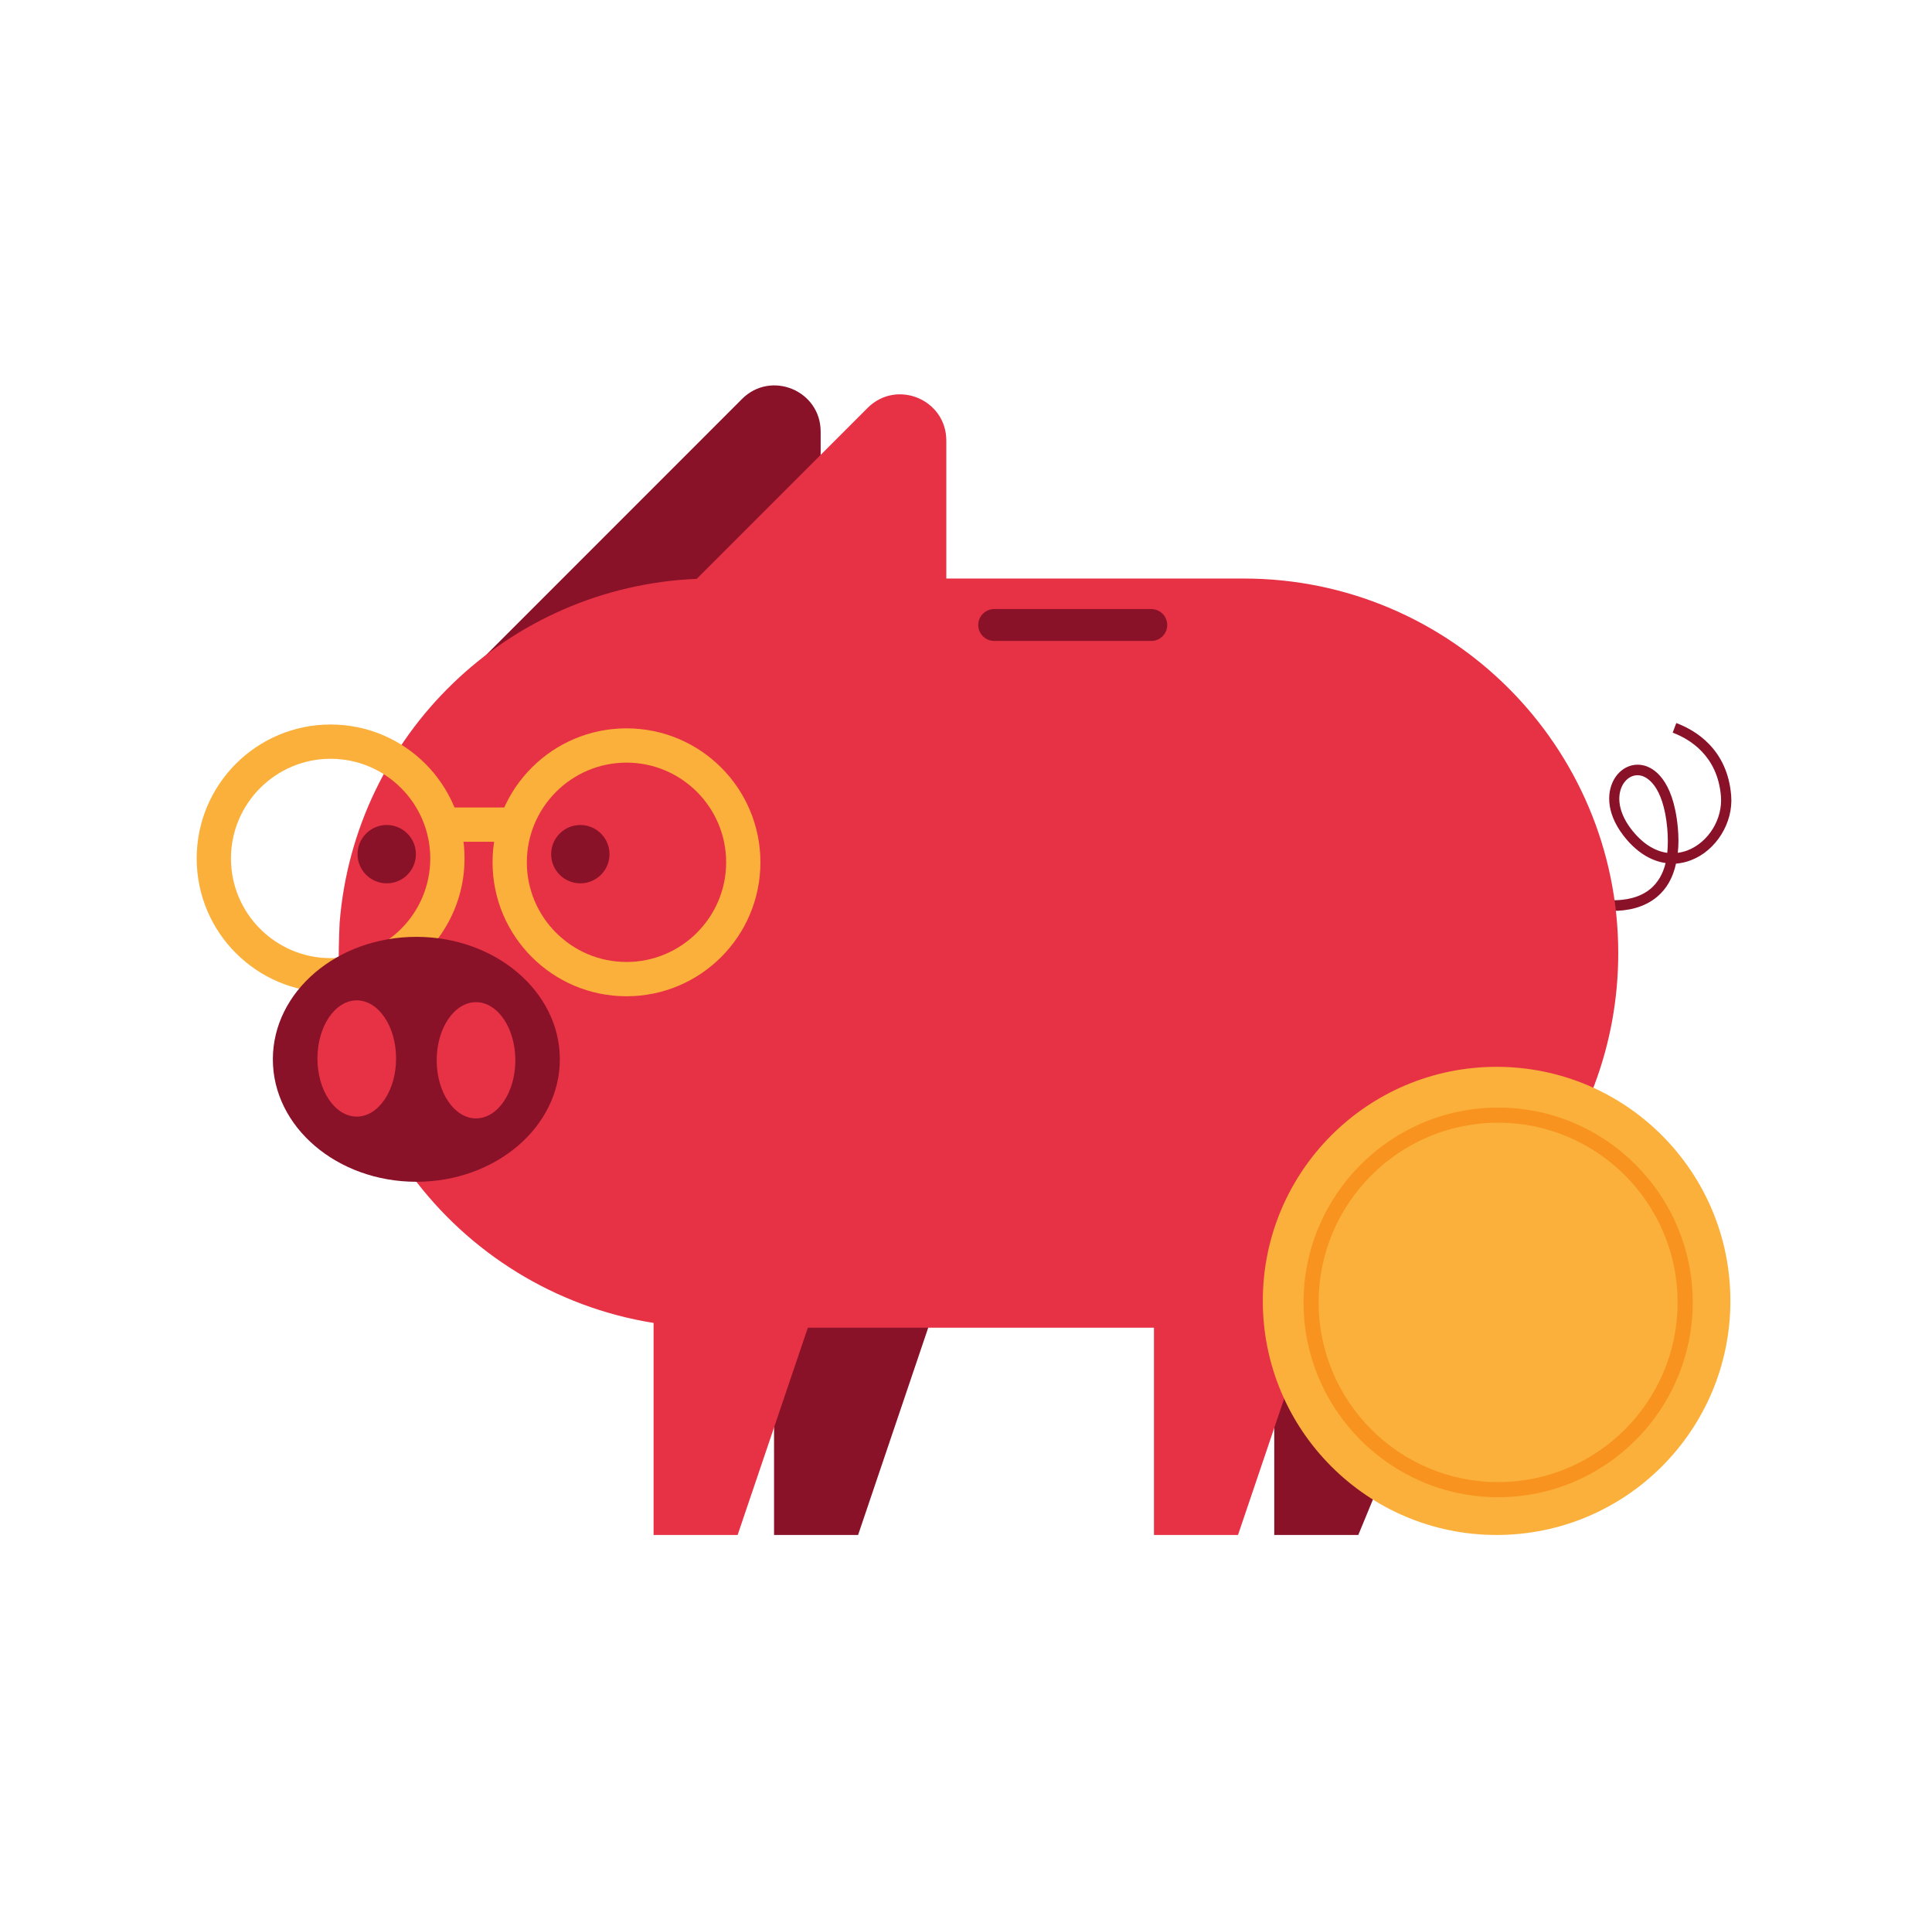
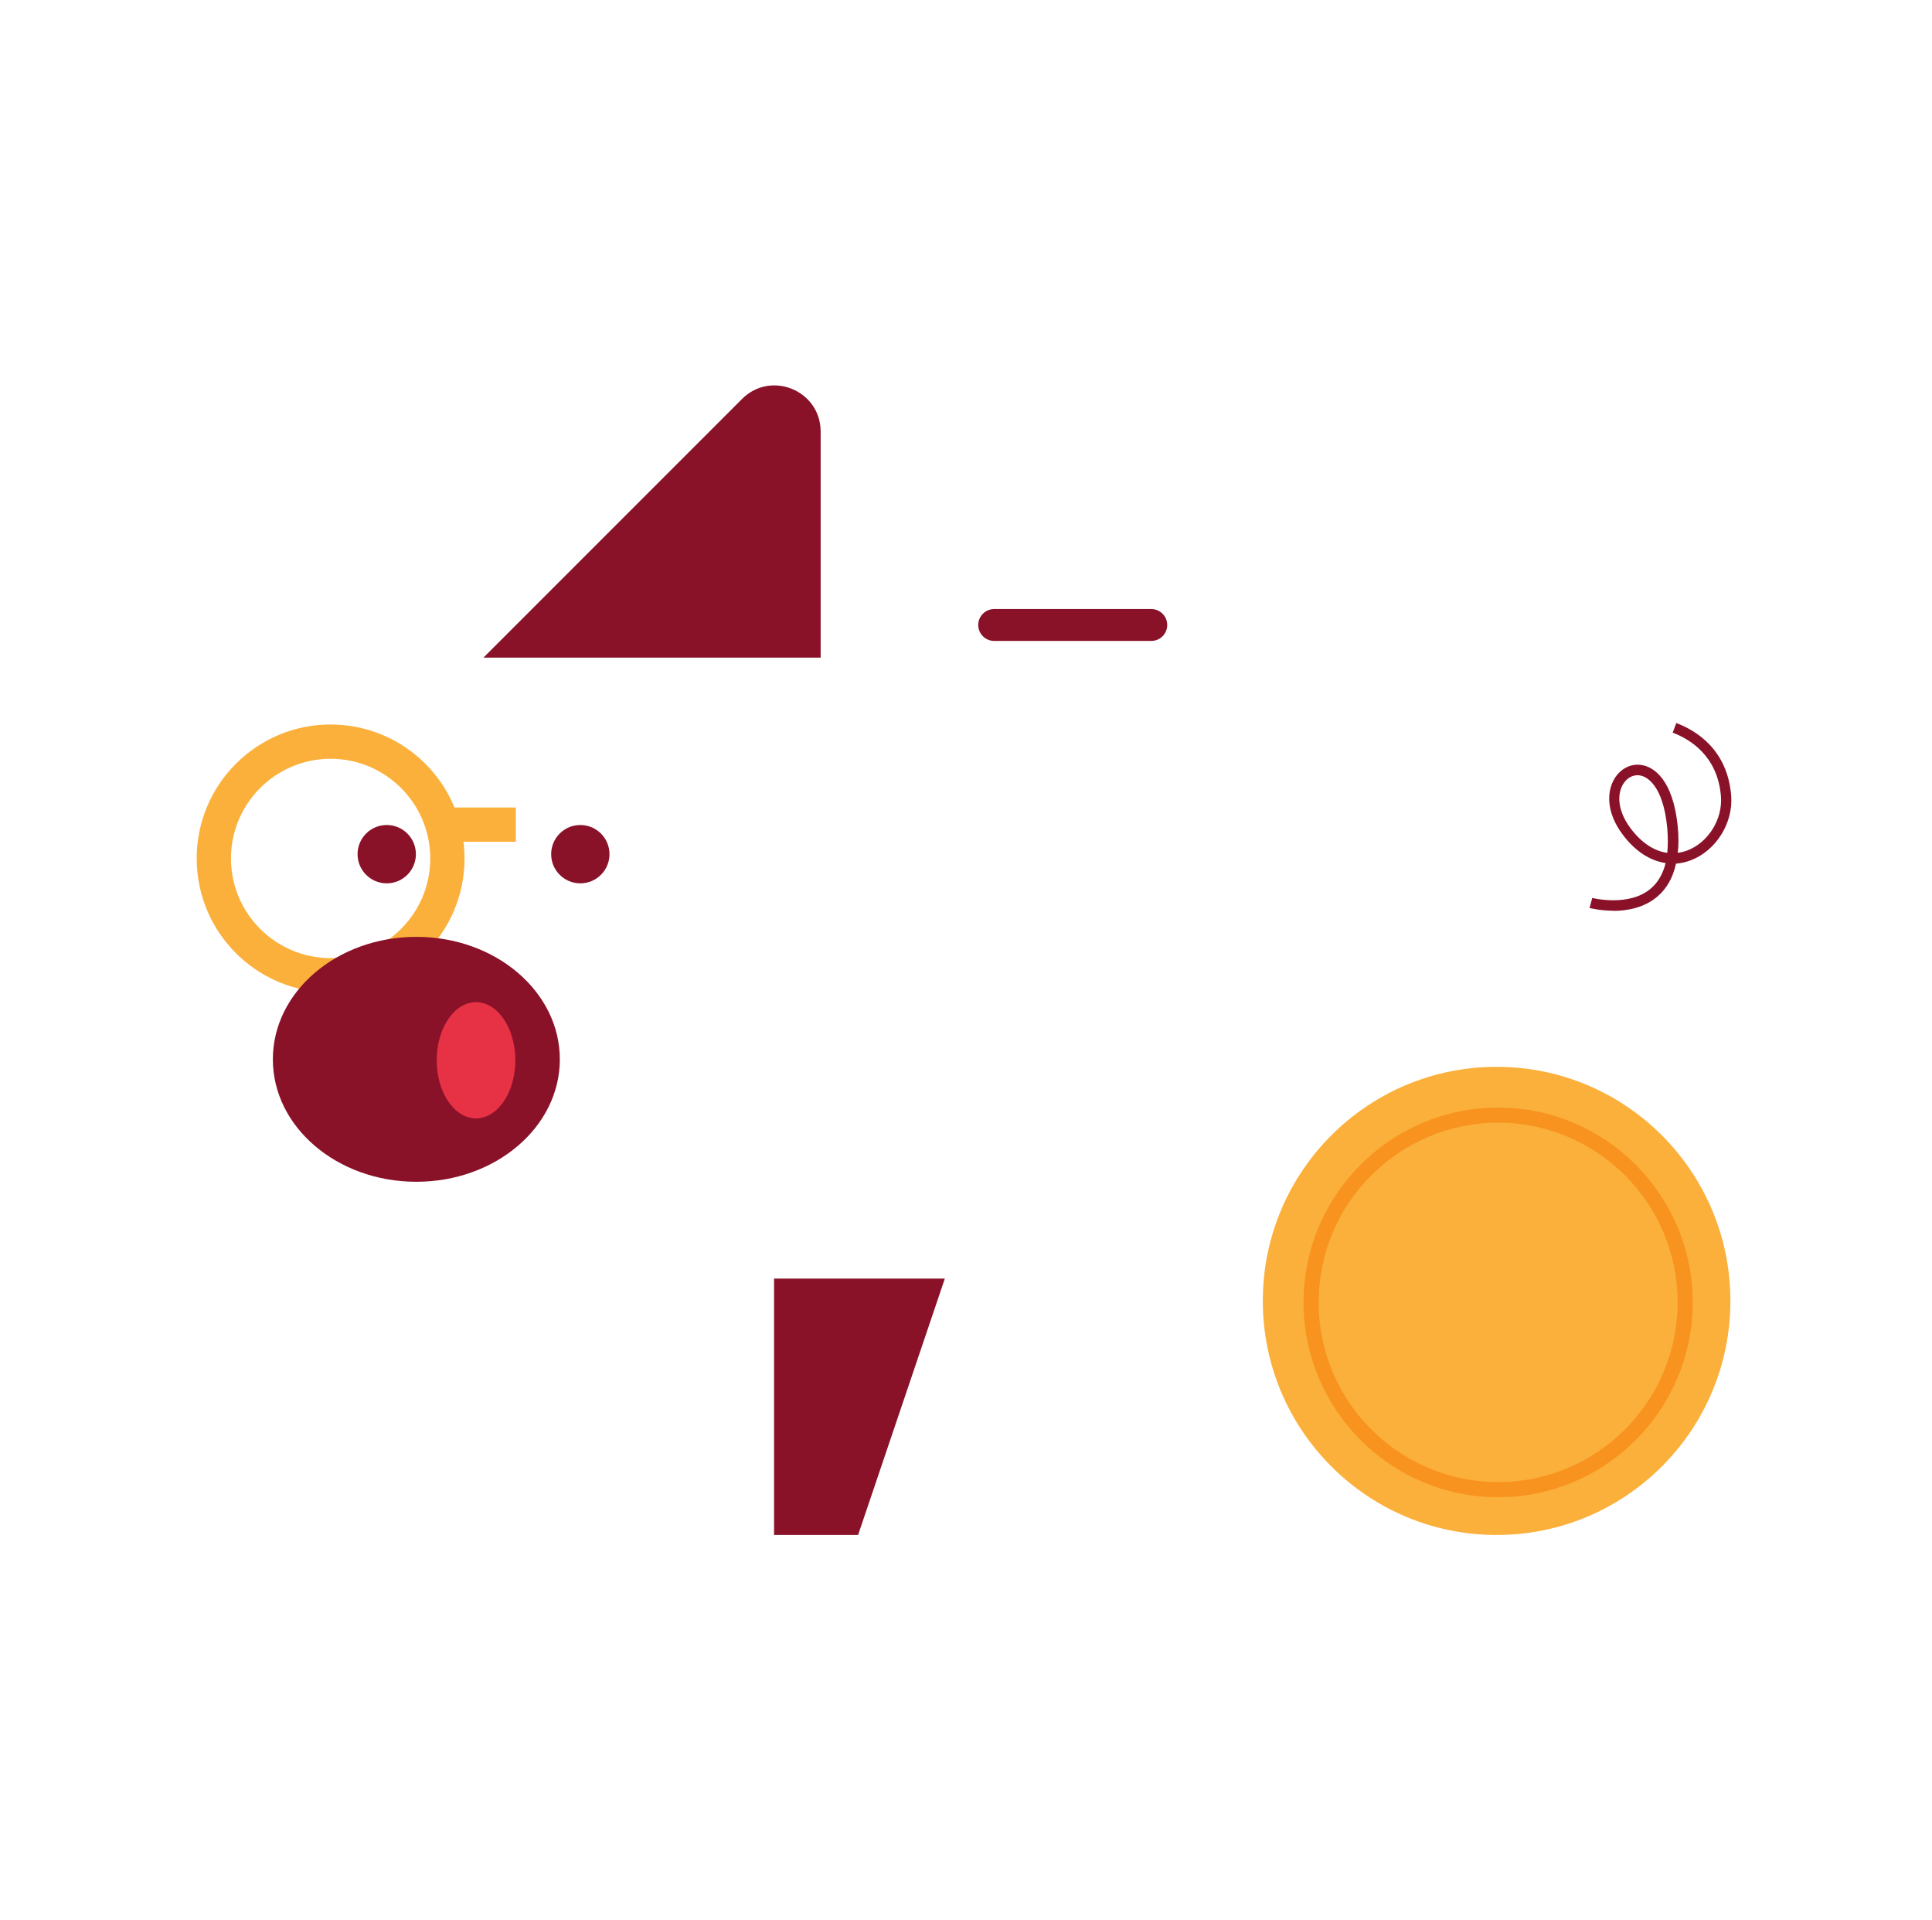
<svg xmlns="http://www.w3.org/2000/svg" width="161" height="160" viewBox="0 0 161 160" fill="none">
  <path d="M134.441 75.879C133.363 75.879 132.536 75.666 132.461 75.654L132.686 74.814C132.686 74.814 135.731 75.591 137.56 74.038C138.162 73.524 138.575 72.822 138.801 71.908C137.51 71.72 136.282 70.93 135.255 69.577C133.751 67.597 133.927 65.806 134.591 64.791C135.155 63.939 136.069 63.55 136.984 63.776C137.711 63.951 139.427 64.816 139.816 68.926C139.891 69.69 139.891 70.404 139.816 71.056C140.079 71.018 140.355 70.955 140.618 70.855C142.372 70.179 143.562 68.249 143.412 66.345C143.136 62.937 140.768 61.558 139.39 61.045L139.69 60.243C141.269 60.832 143.951 62.398 144.264 66.282C144.452 68.55 143.011 70.868 140.918 71.67C140.505 71.832 140.091 71.92 139.665 71.958C139.415 73.123 138.889 74.05 138.099 74.714C136.984 75.654 135.568 75.892 134.428 75.892L134.441 75.879ZM136.458 64.59C136.007 64.59 135.581 64.841 135.293 65.279C134.791 66.044 134.691 67.447 135.919 69.063C136.809 70.229 137.861 70.918 138.939 71.056C139.001 70.442 139.001 69.765 138.939 69.013C138.6 65.355 137.185 64.728 136.759 64.628C136.658 64.603 136.558 64.59 136.458 64.59Z" fill="#891229" />
  <path d="M40.297 54.78L61.835 33.241C64.253 30.823 68.388 32.54 68.388 35.96V54.792H40.297L40.297 54.78Z" fill="#891229" />
-   <path d="M106.188 127.89V106.527L123.115 103.845L113.192 127.89H106.188Z" fill="#891229" />
+   <path d="M106.188 127.89V106.527L123.115 103.845H106.188Z" fill="#891229" />
  <path d="M64.504 127.89V106.527H78.737L71.508 127.89H64.504Z" fill="#891229" />
-   <path d="M103.631 48.202H78.86V36.712C78.86 33.279 74.712 31.562 72.294 33.993L58.061 48.227C42.286 48.891 29.543 61.27 28.303 76.882C28.303 76.882 27.038 99.861 34.317 97.957C39.066 104.372 46.233 108.907 54.465 110.223V127.89H61.469L67.32 110.624H96.163V127.89H103.167L109.181 110.135C123.778 107.529 134.854 94.761 134.854 79.413C134.854 62.172 120.884 48.202 103.643 48.202H103.631Z" fill="#E73245" />
  <path d="M48.36 73.598C49.703 73.598 50.791 72.51 50.791 71.168C50.791 69.825 49.703 68.737 48.36 68.737C47.018 68.737 45.93 69.825 45.93 71.168C45.93 72.51 47.018 73.598 48.36 73.598Z" fill="#891229" />
  <path d="M82.848 50.745H95.941C96.674 50.745 97.269 51.34 97.269 52.073C97.269 52.807 96.674 53.401 95.941 53.401H82.848C82.114 53.401 81.519 52.807 81.519 52.073C81.519 51.34 82.114 50.745 82.848 50.745Z" fill="#891229" />
  <path d="M124.717 127.89C135.477 127.89 144.2 119.158 144.2 108.387C144.2 97.617 135.477 88.885 124.717 88.885C113.957 88.885 105.234 97.617 105.234 108.387C105.234 119.158 113.957 127.89 124.717 127.89Z" fill="#FBB03B" />
  <path d="M124.844 124.744C115.903 124.744 108.629 117.463 108.629 108.513C108.629 99.563 115.903 92.282 124.844 92.282C133.785 92.282 141.058 99.563 141.058 108.513C141.058 117.463 133.785 124.744 124.844 124.744ZM124.844 93.54C116.596 93.54 109.886 100.257 109.886 108.513C109.886 116.769 116.596 123.486 124.844 123.486C133.092 123.486 139.801 116.769 139.801 108.513C139.801 100.257 133.092 93.54 124.844 93.54Z" fill="#F7931E" />
  <path d="M32.228 73.598C33.57 73.598 34.658 72.51 34.658 71.168C34.658 69.825 33.57 68.737 32.228 68.737C30.885 68.737 29.797 69.825 29.797 71.168C29.797 72.51 30.885 73.598 32.228 73.598Z" fill="#891229" />
  <path d="M27.551 63.22C32.13 63.22 35.856 66.945 35.856 71.525C35.856 76.104 32.13 79.829 27.551 79.829C22.972 79.829 19.247 76.104 19.247 71.525C19.247 66.945 22.972 63.22 27.551 63.22ZM27.551 60.364C21.387 60.364 16.391 65.361 16.391 71.525C16.391 77.689 21.387 82.685 27.551 82.685C33.715 82.685 38.712 77.689 38.712 71.525C38.712 65.361 33.715 60.364 27.551 60.364Z" fill="#FBB03B" />
-   <path d="M52.208 63.54C56.787 63.54 60.512 67.266 60.512 71.845C60.512 76.424 56.787 80.149 52.208 80.149C47.629 80.149 43.903 76.424 43.903 71.845C43.903 67.266 47.629 63.54 52.208 63.54ZM52.208 60.684C46.044 60.684 41.047 65.681 41.047 71.845C41.047 78.009 46.044 83.006 52.208 83.006C58.372 83.006 63.368 78.009 63.368 71.845C63.368 65.681 58.372 60.684 52.208 60.684Z" fill="#FBB03B" />
  <path d="M42.984 67.278H36.43V70.134H42.984V67.278Z" fill="#FBB03B" />
  <path d="M34.696 98.463C41.3 98.463 46.653 93.895 46.653 88.26C46.653 82.624 41.3 78.056 34.696 78.056C28.092 78.056 22.738 82.624 22.738 88.26C22.738 93.895 28.092 98.463 34.696 98.463Z" fill="#891229" />
-   <path d="M29.73 93.032C31.54 93.032 33.007 90.864 33.007 88.191C33.007 85.517 31.54 83.349 29.73 83.349C27.92 83.349 26.453 85.517 26.453 88.191C26.453 90.864 27.92 93.032 29.73 93.032Z" fill="#E73245" />
  <path d="M39.668 93.181C41.478 93.181 42.945 91.013 42.945 88.34C42.945 85.666 41.478 83.498 39.668 83.498C37.858 83.498 36.391 85.666 36.391 88.34C36.391 91.013 37.858 93.181 39.668 93.181Z" fill="#E73245" />
</svg>